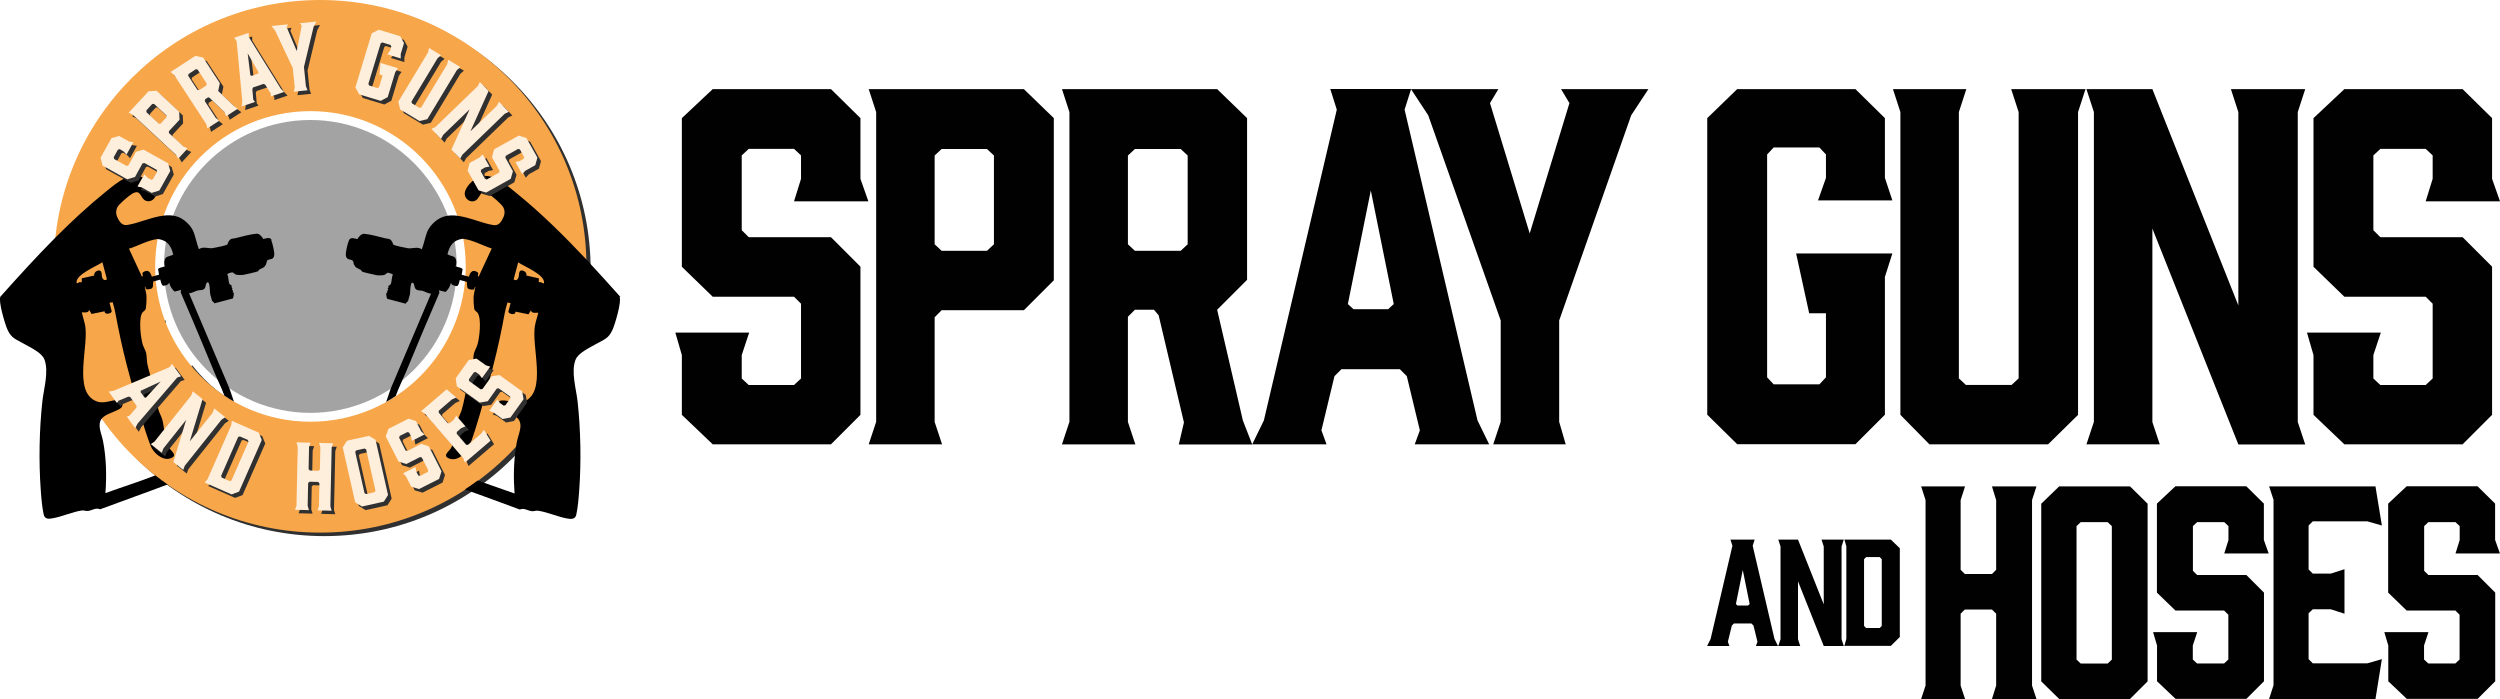
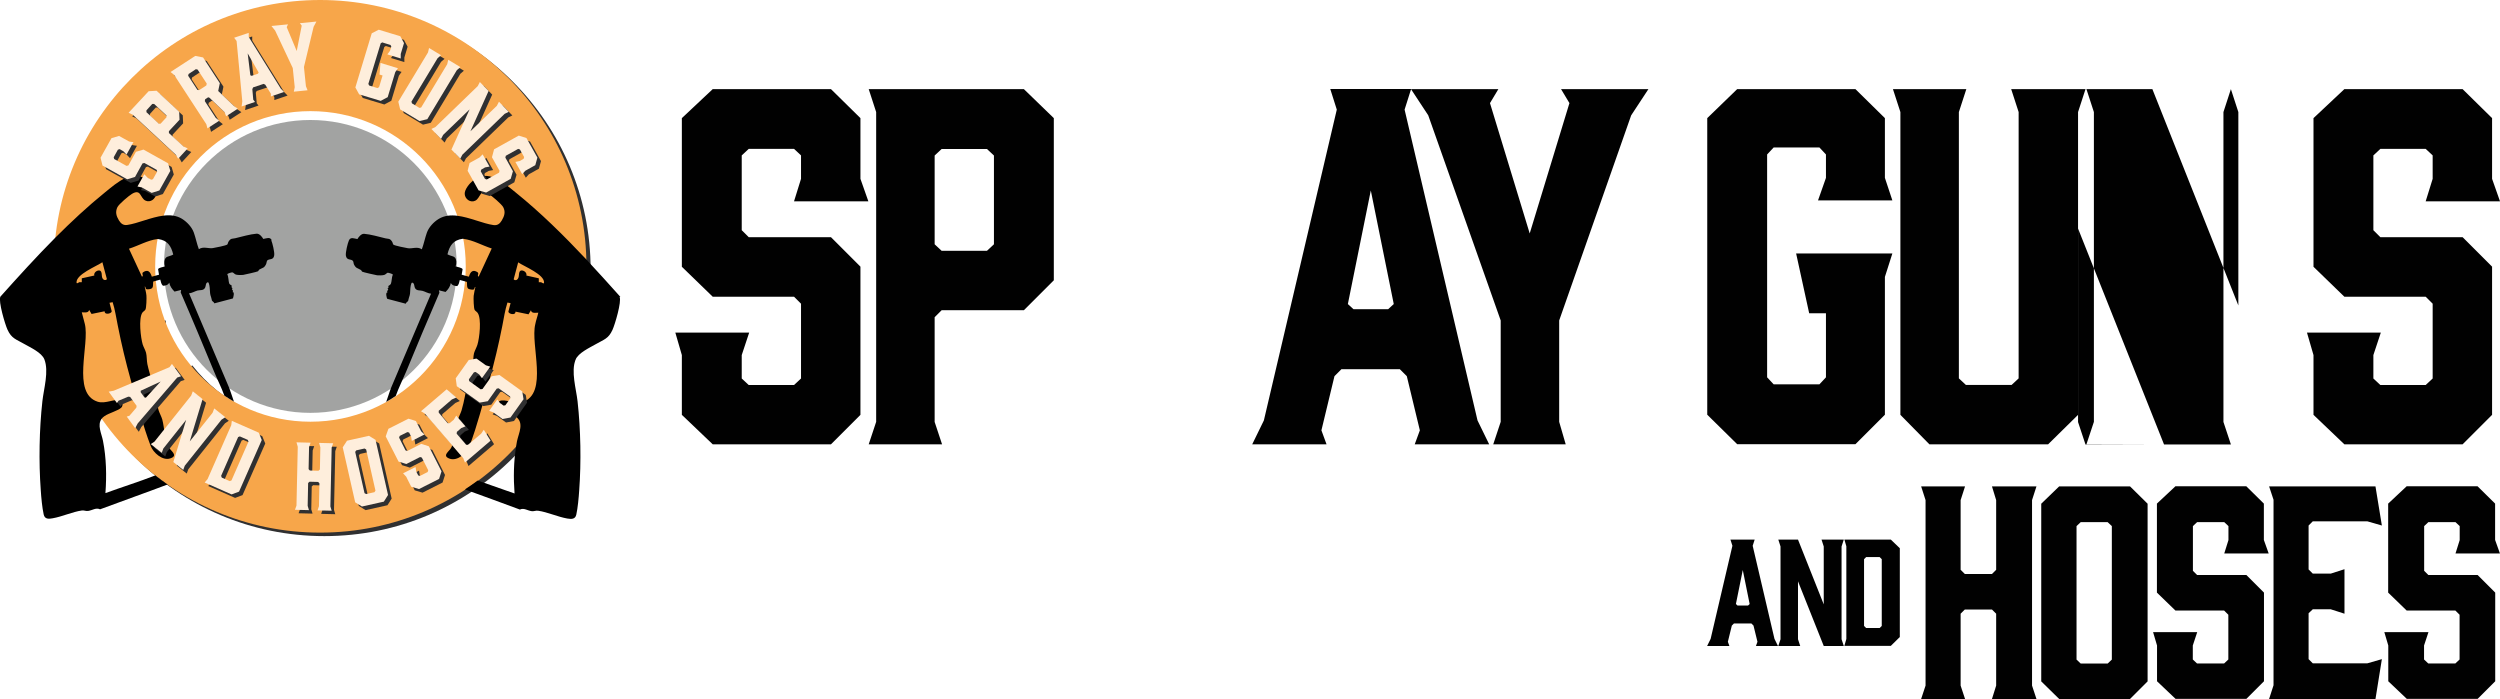
<svg xmlns="http://www.w3.org/2000/svg" class="spraygunsandhoses-logo" viewBox="0 0 214.6 60">
  <defs>
    <style>
      .spraygunsandhoses-logo * {
        transition: all 0.25s ease-in-out;
      }

      .spraygunsandhoses-logo--1 {
        fill: #a2a3a2;
      }

      .spraygunsandhoses-logo--2 {
        fill: #feeedc;
      }

      .spraygunsandhoses-logo--3 {
        fill: none;
      }

      .spraygunsandhoses-logo--4 {
        isolation: isolate;
      }

      .spraygunsandhoses-logo--5 {
        fill: #303031;
      }

      .spraygunsandhoses-logo--6 {
        fill: #f7a64a;
      }

      .spraygunsandhoses-logo--7 {
        mix-blend-mode: multiply;
      }

      .spraygunsandhoses-logo--8 {
        fill: #010101;
      }

      .spraygunsandhoses-logo:hover .spraygunsandhoses-logo--8 {
        fill: #f7a64a !important;
      }
    </style>
  </defs>
  <g class="spraygunsandhoses-logo--4">
    <g>
      <g>
        <g>
          <path class="spraygunsandhoses-logo--5" d="M27.84.3C15.22.3,4.98,10.54,4.98,23.16s10.23,22.86,22.86,22.86,22.86-10.23,22.86-22.86S40.47.3,27.84.3ZM40.38,20.07c-.05.18-.16.31-.3.41.18.87.27,1.77.27,2.69,0,7.36-5.97,13.33-13.33,13.33-4.27,0-8.07-2.01-10.51-5.13-.21.15-.5.21-.8.07-.85-.41-1.25-1.23-1.39-2.13-.08-.56-.04-1.19-.09-1.79-.2,0-.41-.08-.54-.22-.94-.96-1.15-2.4-1.2-3.69-.05-1.32.11-2.66.4-3.94.09-.4.17-.81.25-1.22-.06-.01-.12-.03-.19-.05-.3-.09-.59-.4-.56-.73.13-1.28.79-2.24,1.62-3.1.14-.19.3-.37.46-.55.38-.64.88-1.2,1.55-1.65-.36-.3-.37-.95.09-1.25,1.71-1.13,3.85-1.4,5.85-1.56,2.13-.18,4.26-.25,6.4-.28.03,0,.05,0,.08,0,.12,0,.23,0,.35,0,.28,0,.55,0,.82,0,.23,0,.41.08.53.21.4.05.8.12,1.19.23.72.21,1.41.51,2.08.86-2.43-1.48-5.27-2.11-8.15-2.13-.98,0-.98-1.53,0-1.52,4.04.02,7.91,1.19,11,3.87,2.54,2.21,5.07,5.73,4.12,9.27Z" />
          <path class="spraygunsandhoses-logo--6" d="M27.48,0C14.85,0,4.62,10.23,4.62,22.86s10.23,22.86,22.86,22.86,22.86-10.23,22.86-22.86S40.1,0,27.48,0ZM26.65,36.2c-7.36,0-13.33-5.97-13.33-13.33s5.97-13.33,13.33-13.33,13.33,5.97,13.33,13.33-5.97,13.33-13.33,13.33Z" />
          <path class="spraygunsandhoses-logo--1" d="M39.21,22.87c0-6.93-5.64-12.57-12.57-12.57s-12.57,5.64-12.57,12.57,5.64,12.57,12.57,12.57,12.57-5.64,12.57-12.57Z" />
          <path class="spraygunsandhoses-logo--3" d="M8.74,35.96c-.41.54-.01,1.27.11,1.9.29,1.48.32,3,.21,4.49,1.42-.52,2.87-.97,4.28-1.52-1.76-1.39-3.31-3.03-4.6-4.87Z" />
          <path class="spraygunsandhoses-logo--3" d="M15.62,18.78c.43.26.85.71,1.02,1.19.16.45.26.97.43,1.42.37-.26.82-.04,1.18-.09.2-.03,1.15-.22,1.26-.31.05-.04.06-.19.12-.27.2-.29.3-.21.56-.27.53-.13,1.3-.35,1.83-.39.24-.02.47.26.58.45.27-.04.59-.21.73.12.11.24.3,1.04.26,1.3-.07.43-.41.27-.59.44-.07.06-.06.22-.1.31-.18.36-.29.3-.59.48-.06.03-.07.11-.12.15-.08.05-1.12.28-1.28.31-.15.02-.47.01-.61-.03-.13-.04-.23-.18-.3-.19-.08,0-.42.1-.44.16.1.22.09.58.16.77.04.13.22.18.23.22.01.04-.09.11.07.22-.19.12.11.12,0,.33.19-.05.07.47.02.54l-1.59.42c-.02-.11-.19-.19-.21-.25-.02-.05-.01-.11-.06-.25-.12-.34-.1-.4-.12-.73,0-.09-.05-.61-.17-.58-.2.04-.16.34-.23.46-.14.27-.44.18-.66.25-.22.06-.46.22-.72.24l3.46,8.15c.13.39.27.77.39,1.14,1.93,1.09,4.17,1.71,6.54,1.71,7.36,0,13.33-5.97,13.33-13.33s-5.97-13.33-13.33-13.33c-5.84,0-10.8,3.75-12.61,8.98.56-.07,1.11-.02,1.59.27Z" />
          <path class="spraygunsandhoses-logo--3" d="M15.53,25.12l.04-.21-.57.14c-.22-.22-.39-.45-.45-.77-.11.21-.31.25-.54.27-.16-.13-.18-.34-.23-.53l-.4.11c.39,4.11,2.64,7.68,5.91,9.85-.25-.7-.59-1.38-.89-2.08-.94-2.27-1.88-4.53-2.86-6.78Z" />
          <path class="spraygunsandhoses-logo--3" d="M37.03,25.19c-.25-.02-.5-.18-.72-.24-.22-.06-.52.03-.66-.25-.07-.12-.03-.42-.23-.46-.12-.03-.17.49-.17.58-.03.33,0,.39-.12.73-.05.14-.04.2-.06.25-.02.07-.19.14-.21.25l-1.59-.42c-.04-.07-.17-.59.02-.54-.12-.21.18-.22,0-.33.17-.11.06-.17.07-.22.01-.04.19-.09.23-.22.06-.19.05-.56.16-.77-.02-.06-.36-.17-.44-.16-.07,0-.18.15-.3.19-.14.04-.46.05-.61.03-.16-.03-1.19-.26-1.28-.31-.06-.03-.06-.11-.12-.15-.31-.18-.41-.11-.59-.48-.04-.09-.04-.25-.1-.31-.19-.16-.53,0-.59-.44-.04-.26.15-1.05.26-1.3.14-.33.46-.16.73-.12.11-.19.33-.47.58-.45.53.04,1.29.26,1.83.39.26.06.36-.02.56.27.06.08.07.22.12.27.1.09,1.06.28,1.26.31.36.05.81-.17,1.18.09.17-.45.27-.97.43-1.42.17-.48.59-.92,1.02-1.19.48-.29,1.02-.34,1.59-.27-1.81-5.22-6.77-8.98-12.61-8.98-7.36,0-13.33,5.97-13.33,13.33s5.97,13.33,13.33,13.33c2.38,0,4.61-.62,6.54-1.72.12-.38.26-.75.39-1.14l3.46-8.15Z" />
          <path class="spraygunsandhoses-logo--3" d="M39.92,24.13l-.4-.11c-.05.19-.08.4-.23.53-.23-.01-.43-.05-.54-.27-.06.32-.23.54-.45.77l-.57-.14.04.21c-.98,2.25-1.92,4.51-2.86,6.78-.29.71-.64,1.38-.89,2.08,3.26-2.17,5.52-5.74,5.91-9.85Z" />
          <path class="spraygunsandhoses-logo--3" d="M41.06,41.24c1.05.38,2.11.72,3.16,1.11-.1-1.36-.08-2.73.14-4.08-1,1.1-2.11,2.09-3.3,2.98Z" />
          <g>
            <path class="spraygunsandhoses-logo--9" d="M23.33,20.63c-.14-.33-.46-.16-.73-.12-.11-.19-.33-.47-.58-.45-.53.04-1.29.26-1.83.39-.26.06-.36-.02-.56.27-.06.08-.07.22-.12.27-.1.09-1.06.28-1.26.31-.36.05-.81-.17-1.18.09-.17-.45-.27-.97-.43-1.42-.17-.48-.59-.92-1.02-1.19-.48-.29-1.02-.34-1.59-.27-1.06.13-2.2.67-3.11.8-.34.05-.54-.12-.71-.39-.23-.38-.33-.72-.13-1.14.13-.26.98-.98,1.25-1.14.79-.47.69.37,1.16.58.42.2.88-.15.9-.58.02-.38-.4-.89-.69-1.13-1.31-1.08-2.64.16-3.67.99-1.5,1.21-2.92,2.54-4.29,3.91-1.63,1.64-3.18,3.35-4.71,5.06-.18.41.4,2.36.61,2.82.35.78.76.84,1.43,1.23.52.3,1.51.74,1.74,1.33.4,1.02-.05,2.51-.17,3.58-.27,2.44-.32,5.2-.14,7.65.04.61.12,1.5.25,2.08.09.41.42.4.77.33.81-.14,1.72-.56,2.51-.67.18-.03.35.07.53.04.37-.05.68-.31,1.03-.14,1.92-.72,3.87-1.4,5.79-2.13-.36-.25-.71-.51-1.05-.78-1.41.55-2.86,1-4.28,1.52.11-1.5.08-3.01-.21-4.49-.12-.62-.52-1.36-.11-1.9.06-.08.14-.15.24-.22.37-.26,1.19-.47,1.44-.73.16-.16.15-.48-.06-.59-.45-.24-1.28.31-1.98.08-2.24-.74-.65-4.92-1.09-6.68-.07-.33-.19-.66-.26-.99.23,0,.58.08.63-.21l.21.35,1.12-.23c0,.36.61.19.61,0l-.19-.73.27-.05c.21.65.3,1.33.44,2,.32,1.62.68,3.12,1.12,4.7.5,1.82,1.03,3.87,1.7,5.63.22.59,1.02,1.3,1.68,1.08.74-.24.04-.64-.12-.96-.41-.83-.35-1.57-.56-2.38-.07-.25-.24-.55-.32-.81-.25-.83-.35-1.67-.57-2.49-.13-.47-.29-.98-.39-1.46-.06-.29-.04-.69-.11-.96-.05-.21-.22-.5-.29-.72-.17-.57-.37-2.23-.03-2.73.07-.1.2-.16.26-.26.09-.14.11-1.01.09-1.21-.02-.24-.1-.53-.15-.77.1-.01.04.17.15.22.08.04.35,0,.43-.05.19-.09.12-.43.15-.6l.21-.06.4-.11c.05.19.08.4.23.53.23-.01.43-.05.54-.27.06.32.23.54.45.77l.57-.14-.04.21c.98,2.25,1.92,4.51,2.86,6.78.29.71.64,1.38.89,2.08.27.18.54.35.82.51-.12-.38-.26-.75-.39-1.14l-3.46-8.15c.25-.02.5-.18.72-.24.22-.06.52.03.66-.25.07-.12.03-.42.23-.46.12-.03.17.49.17.58.03.33,0,.39.12.73.05.14.04.2.06.25.02.07.19.14.21.25l1.59-.42c.04-.07.17-.59-.02-.54.12-.21-.18-.22,0-.33-.17-.11-.06-.17-.07-.22-.01-.04-.19-.09-.23-.22-.06-.19-.05-.56-.16-.77.02-.06.36-.17.44-.16.07,0,.18.15.3.19.14.04.46.05.61.03.16-.03,1.19-.26,1.28-.31.06-.03.06-.11.12-.15.31-.18.41-.11.59-.48.04-.09.04-.25.1-.31.19-.16.53,0,.59-.44.04-.26-.15-1.05-.26-1.3ZM8.89,24c-.22-.18-.1-.46-.21-.67-.14-.29-.69.02-.58.32l-1.08.24v.33c-.06.02-.13-.01-.2,0-.08.02-.23.18-.25.04-.06-.7,1.69-1.39,2.22-1.75l.38,1.43c.02.08-.17.15-.29.05ZM14.11,22.45c-.01.15,0,.28.06.42-.14.05-.56.1-.6.24l.08.47-.32.09-.3.08c-.13-.43-.35-.67-.77-.36-.11.11.1.34-.08.35l-1.11-2.39c.82-.26,1.59-.72,2.44-.83.02,0,.05,0,.07,0,.79.11,1.11.58,1.29,1.33-.38.22-.71.08-.76.62Z" />
            <path class="spraygunsandhoses-logo--9" d="M53.25,25.48c-.96-1.07-1.93-2.15-2.92-3.21-1.92-2.04-3.92-4.02-6.08-5.76-1.03-.83-2.37-2.07-3.67-.99-.29.24-.71.75-.69,1.13.02.43.48.78.9.58.47-.22.37-1.05,1.16-.58.27.16,1.12.88,1.25,1.14.21.41.1.75-.13,1.14-.16.27-.37.44-.71.39-.91-.13-2.05-.67-3.11-.8-.56-.07-1.11-.02-1.59.27-.43.26-.85.71-1.02,1.19-.16.45-.26.97-.43,1.42-.37-.26-.82-.04-1.18-.09-.2-.03-1.15-.22-1.26-.31-.05-.04-.06-.19-.12-.27-.2-.29-.3-.21-.56-.27-.53-.13-1.3-.35-1.83-.39-.24-.02-.47.26-.58.45-.27-.04-.59-.21-.73.12-.11.24-.3,1.04-.26,1.3.07.43.41.27.59.44.07.06.06.22.1.31.18.36.29.3.59.48.06.03.07.11.12.15.08.05,1.12.28,1.28.31.15.02.47.01.61-.03.13-.04.23-.18.3-.19.08,0,.42.1.44.16-.1.22-.09.58-.16.77-.04.13-.22.18-.23.22-.01.04.09.11-.07.22.19.12-.11.12,0,.33-.19-.05-.07.47-.02.54l1.59.42c.02-.11.19-.19.21-.25.02-.05.01-.11.06-.25.12-.34.1-.4.12-.73,0-.09.05-.61.17-.58.2.04.16.34.23.46.14.27.44.18.66.25.22.06.46.22.72.24l-3.46,8.15c-.13.39-.27.77-.39,1.14.28-.16.56-.33.82-.51.25-.7.59-1.38.89-2.08.94-2.27,1.88-4.53,2.86-6.78l-.04-.21.57.14c.22-.22.39-.45.45-.77.11.21.31.25.54.27.16-.13.18-.34.23-.53l.4.11.21.06c.03.17-.04.51.15.6.09.04.35.09.43.05.11-.05.05-.23.15-.22-.05.24-.12.53-.15.77-.02.21,0,1.07.09,1.21.07.1.2.16.26.26.34.5.15,2.16-.03,2.73-.07.22-.23.51-.29.72-.07.27-.05.67-.11.96-.1.47-.26.98-.39,1.46-.22.82-.32,1.66-.57,2.49-.08.26-.25.56-.32.81-.21.8-.14,1.55-.56,2.38-.16.32-.86.71-.12.96.66.22,1.46-.5,1.68-1.08.67-1.76,1.19-3.81,1.7-5.63.44-1.58.8-3.08,1.12-4.7.13-.67.23-1.34.44-2l.27.05-.19.73c0,.19.62.37.61,0l1.12.23.21-.35c.04.3.4.21.63.21-.07.33-.2.66-.26.99-.44,1.76,1.16,5.95-1.09,6.68-.7.23-1.53-.32-1.98-.08-.21.11-.22.43-.06.59.25.26,1.07.47,1.44.73.77.54.27,1.41.12,2.12-.03.14-.05.27-.07.41-.22,1.35-.24,2.73-.14,4.08-1.05-.38-2.11-.73-3.16-1.11-.36.26-.72.52-1.1.76,1.57.58,3.16,1.14,4.72,1.73.35-.17.66.1,1.03.14.18.02.35-.07.53-.04.79.11,1.7.53,2.51.67.35.06.68.07.77-.33.13-.58.21-1.47.25-2.08.18-2.45.13-5.21-.14-7.65-.12-1.08-.58-2.56-.17-3.58.23-.58,1.22-1.03,1.74-1.33.67-.39,1.08-.45,1.43-1.23.21-.46.79-2.41.61-2.82ZM41.1,23.74c-.18-.01.03-.24-.08-.35-.42-.31-.65-.06-.77.36l-.3-.08-.32-.09.08-.47c-.05-.14-.46-.19-.6-.24.05-.14.07-.27.06-.42-.05-.54-.38-.4-.76-.62.18-.75.5-1.22,1.29-1.33.02,0,.05,0,.07,0,.85.11,1.62.57,2.44.83l-1.11,2.39ZM46.25,24.22v-.33s-1.07-.24-1.07-.24c.11-.3-.44-.61-.58-.32-.1.21,0,.49-.21.67-.12.1-.31.03-.29-.05l.38-1.43c.53.36,2.28,1.05,2.22,1.75-.02.14-.17-.02-.25-.04-.07-.02-.14,0-.21,0Z" />
          </g>
          <g>
            <g class="spraygunsandhoses-logo--7">
              <g>
                <path class="spraygunsandhoses-logo--5" d="M11.75,12.52l-.59,1.06-.26-.28-.33-.19-.15.05-.36.65.04.15,1.06.59.16-.04.65-1.17.65-.19,2.11,1.18.19.65-.94,1.68-.66.21-.85-.47-.37-.08.59-1.05.26.28.33.19.15-.05.36-.65-.04-.15-1.06-.59-.16.04-.64,1.16-.67.2-2.12-1.18-.17-.67.94-1.68.65-.19.87.48.38.06Z" />
                <path class="spraygunsandhoses-logo--5" d="M16.41,13.06l-.81.88-.19-.34-3.7-3.44-.36-.17,1.72-1.85.68-.04,1.94,1.8.03.69-.91.98v.16s1.26,1.16,1.26,1.16l.35.16ZM14.09,10.92l.5-.54v-.16s-1.06-.99-1.06-.99h-.16s-.5.55-.5.55v.16l1.06.99h.16Z" />
                <path class="spraygunsandhoses-logo--5" d="M18.12,11.33l-.1-.37-2.76-4.23-.31-.25,2.12-1.38.67.13,1.44,2.21-.14.67,1.34,1.28.34.24-1,.65-.13-.35-1.3-1.24-.11-.04-.26.17-.03.16.94,1.44.3.24-1,.65ZM18.01,7.63l.04-.15-.79-1.21-.15-.03-.62.41-.04.15.79,1.21.15.03.63-.41Z" />
                <path class="spraygunsandhoses-logo--5" d="M24.7,8.2l-1.15.39v-.24s-.48-.77-.48-.77l-.14-.07-.9.3-.07.15.08.91.15.19-1.15.39.06-.43-.49-5.19-.21-.28,1.25-.42v.35s2.75,4.43,2.75,4.43l.3.31ZM21.9,6.81l.54-.18.06-.11-.94-1.64.23,1.88.11.05Z" />
-                 <path class="spraygunsandhoses-logo--5" d="M26.57,7.7l.14.35-1.18.12.08-.38-.17-1.65-1.51-3.21-.32-.4,1.42-.14-.11.24.86,2.05.43-2.18-.16-.21,1.42-.14-.24.45-.83,3.45.17,1.65Z" />
                <path class="spraygunsandhoses-logo--5" d="M30.82,7.8l1.4-4.63.6-.31,1.85.56.32.59-.28.93v.39s-1.15-.35-1.15-.35l.23-.31.11-.36-.07-.14-.71-.22-.13.08-1.06,3.48.07.14.71.22.14-.08.3-1-.26-.08.08-1,1.5.46-.23.33-.65,2.15-.6.32-1.85-.56-.33-.6Z" />
                <path class="spraygunsandhoses-logo--5" d="M39.53,6.31l-2.55,4.23-.67.16-1.66-1-.16-.66,2.55-4.23.09-.38,1.03.62-.3.26-2.24,3.72.04.15.64.39.15-.03,2.24-3.72.09-.38,1.04.63-.3.26Z" />
                <path class="spraygunsandhoses-logo--5" d="M38.17,12.24l-.83-.86.35-.17,3.63-3.51.18-.35.75.77-1.56,3.46,2.27-2.19.18-.35.84.87-.35.17-3.63,3.51-.18.34-.76-.78,1.56-3.45-2.27,2.19-.18.34Z" />
                <path class="spraygunsandhoses-logo--5" d="M45.14,15.26l-.59-1.06.38-.08.33-.19.04-.15-.36-.65-.15-.05-1.06.59-.04.16.65,1.17-.19.65-2.11,1.18-.65-.19-.94-1.68.17-.67.85-.47.27-.27.59,1.05-.38.07-.33.19-.04.15.36.65.15.05,1.06-.59.04-.16-.65-1.16.18-.68,2.12-1.18.66.21.94,1.68-.18.65-.86.48-.26.29Z" />
              </g>
              <g>
                <path class="spraygunsandhoses-logo--5" d="M11.9,37.05l-.71-.98.23-.07.59-.69.03-.16-.56-.77-.16-.02-.84.35-.13.2-.71-.98.43-.08,4.79-2.02.21-.28.78,1.06-.33.11-3.39,3.94-.2.38ZM12.37,33.97l.33.46.12.02,1.27-1.39-1.71.79v.12Z" />
                <path class="spraygunsandhoses-logo--5" d="M14.17,39.17l-.93-.74.32-.21,3.15-3.95.14-.37.84.67-1.1,3.63,1.96-2.46.14-.37.95.75-.33.22-3.15,3.95-.13.36-.85-.68,1.1-3.62-1.96,2.46-.13.36Z" />
                <path class="spraygunsandhoses-logo--5" d="M20.19,36.42l2.32,1.02.26.63-1.95,4.43-.64.24-2.31-1.02.25-.3,2.03-4.62.05-.38ZM19.28,41.15l.06.15.68.3.15-.06,1.46-3.33-.06-.15-.68-.3-.15.06-1.46,3.33Z" />
                <path class="spraygunsandhoses-logo--5" d="M25.77,38.27l1.2.03-.13.37-.04,1.9.11.12.74.02.12-.11.04-1.9-.11-.38,1.21.03-.13.37-.11,5.05.11.37-1.21-.03.12-.36.04-1.96-.11-.12-.74-.02-.12.11-.04,1.96.11.37-1.2-.03.13-.36.11-5.05-.11-.38Z" />
                <path class="spraygunsandhoses-logo--5" d="M32.55,38.08l1.07,4.72-.36.57-1.88.42-.58-.36-1.07-4.72.37-.57,1.88-.42.57.35ZM31.6,38.81l-.71.16-.09.13.8,3.54.14.08.71-.16.09-.13-.8-3.54-.14-.08Z" />
                <path class="spraygunsandhoses-logo--5" d="M36.73,37.61l-1.08.55-.06-.38-.17-.34-.15-.04-.66.33-.05.15.55,1.09.15.05,1.2-.61.65.21,1.09,2.15-.21.65-1.72.87-.67-.2-.44-.87-.26-.28,1.07-.54.06.38.17.34.15.04.66-.33.05-.15-.55-1.09-.15-.05-1.18.6-.67-.21-1.1-2.16.23-.65,1.72-.87.64.2.45.88.28.27Z" />
                <path class="spraygunsandhoses-logo--5" d="M40.21,39.99l-.15-.36-3.29-3.83-.33-.2,2.2-1.88.83.7-.38.17-1.13.97v.16s.77.91.77.91h.16s.37-.31.37-.31l.2-.34.79.92-.36.15-.37.32-.02.16.81.95h.16s1.13-.95,1.13-.95l.23-.34.58.94-2.2,1.88Z" />
                <path class="spraygunsandhoses-logo--5" d="M42.38,31.77l-.71.99-.23-.31-.31-.22-.15.03-.43.6.02.15.99.71.16-.03.78-1.09.67-.11,1.96,1.41.11.67-1.12,1.57-.68.13-.79-.57-.36-.13.7-.98.23.31.31.22.15-.03.43-.6-.02-.15-.99-.71-.16.03-.77,1.08-.69.12-1.97-1.41-.09-.68,1.12-1.57.66-.12.81.58.37.11Z" />
              </g>
            </g>
            <g>
              <g>
                <path class="spraygunsandhoses-logo--2" d="M11.45,12.21l-.59,1.06-.26-.28-.33-.19-.15.05-.36.65.04.15,1.06.59.16-.04.65-1.17.65-.19,2.11,1.18.19.65-.94,1.68-.66.21-.85-.47-.37-.08.59-1.05.26.28.33.19.15-.05.36-.65-.04-.15-1.06-.59-.16.04-.64,1.16-.67.2-2.12-1.18-.17-.67.94-1.68.65-.19.87.48.38.06Z" />
                <path class="spraygunsandhoses-logo--2" d="M16.1,12.75l-.81.88-.19-.34-3.7-3.44-.36-.17,1.72-1.85.68-.04,1.94,1.8.03.69-.91.98v.16s1.26,1.16,1.26,1.16l.35.16ZM13.79,10.61l.5-.54v-.16s-1.06-.99-1.06-.99h-.16s-.5.55-.5.55v.16l1.06.99h.16Z" />
                <path class="spraygunsandhoses-logo--2" d="M17.81,11.03l-.1-.37-2.76-4.23-.31-.25,2.12-1.38.67.13,1.44,2.21-.14.67,1.34,1.28.34.24-1,.65-.13-.35-1.3-1.24-.11-.04-.26.17-.03.16.94,1.44.3.24-1,.65ZM17.71,7.33l.04-.15-.79-1.21-.15-.03-.62.41-.04.15.79,1.21.15.03.63-.41Z" />
                <path class="spraygunsandhoses-logo--2" d="M24.4,7.89l-1.15.39v-.24s-.48-.77-.48-.77l-.14-.07-.9.3-.07.15.08.91.15.19-1.15.39.06-.43-.49-5.19-.21-.28,1.25-.42v.35s2.75,4.43,2.75,4.43l.3.31ZM21.6,6.51l.54-.18.06-.11-.94-1.64.23,1.88.11.05Z" />
                <path class="spraygunsandhoses-logo--2" d="M26.26,7.4l.14.35-1.18.12.08-.38-.17-1.65-1.51-3.21-.32-.4,1.42-.14-.11.24.86,2.05.43-2.18-.16-.21,1.42-.14-.24.45-.83,3.45.17,1.65Z" />
                <path class="spraygunsandhoses-logo--2" d="M30.51,7.49l1.4-4.63.6-.31,1.85.56.32.59-.28.93v.39s-1.15-.35-1.15-.35l.23-.31.11-.36-.07-.14-.71-.22-.13.08-1.06,3.48.07.14.71.22.14-.08.3-1-.26-.08.08-1,1.5.46-.23.33-.65,2.15-.6.32-1.85-.56-.33-.6Z" />
                <path class="spraygunsandhoses-logo--2" d="M39.23,6l-2.55,4.23-.67.16-1.66-1-.16-.66,2.55-4.23.09-.38,1.03.62-.3.26-2.24,3.72.04.15.64.39.15-.03,2.24-3.72.09-.38,1.04.63-.3.26Z" />
                <path class="spraygunsandhoses-logo--2" d="M37.86,11.93l-.83-.86.35-.17,3.63-3.51.18-.35.75.77-1.56,3.46,2.27-2.19.18-.35.84.87-.35.17-3.63,3.51-.18.34-.76-.78,1.56-3.45-2.27,2.19-.18.34Z" />
                <path class="spraygunsandhoses-logo--2" d="M44.83,14.96l-.59-1.06.38-.08.33-.19.04-.15-.36-.65-.15-.05-1.06.59-.04.16.65,1.17-.19.65-2.11,1.18-.65-.19-.94-1.68.17-.67.85-.47.27-.27.59,1.05-.38.07-.33.19-.04.15.36.65.15.05,1.06-.59.04-.16-.65-1.16.18-.68,2.12-1.18.66.21.94,1.68-.18.65-.86.48-.26.29Z" />
              </g>
              <g>
                <path class="spraygunsandhoses-logo--2" d="M11.59,36.74l-.71-.98.23-.07.59-.69.03-.16-.56-.77-.16-.02-.84.35-.13.2-.71-.98.43-.08,4.79-2.02.21-.28.78,1.06-.33.11-3.39,3.94-.2.38ZM12.07,33.66l.33.46.12.02,1.27-1.39-1.71.79v.12Z" />
                <path class="spraygunsandhoses-logo--2" d="M13.87,38.86l-.93-.74.32-.21,3.15-3.95.14-.37.84.67-1.1,3.63,1.96-2.46.14-.37.95.75-.33.22-3.15,3.95-.13.36-.85-.68,1.1-3.62-1.96,2.46-.13.36Z" />
                <path class="spraygunsandhoses-logo--2" d="M19.89,36.12l2.32,1.02.26.63-1.95,4.43-.64.24-2.31-1.02.25-.3,2.03-4.62.05-.38ZM18.98,40.85l.06.15.68.3.15-.06,1.46-3.33-.06-.15-.68-.3-.15.06-1.46,3.33Z" />
                <path class="spraygunsandhoses-logo--2" d="M25.46,37.97l1.2.03-.13.37-.04,1.9.11.12.74.02.12-.11.04-1.9-.11-.38,1.21.03-.13.37-.11,5.05.11.37-1.21-.03.12-.36.04-1.96-.11-.12-.74-.02-.12.11-.04,1.96.11.37-1.2-.03.13-.36.11-5.05-.11-.38Z" />
                <path class="spraygunsandhoses-logo--2" d="M32.24,37.77l1.07,4.72-.36.57-1.88.42-.58-.36-1.07-4.72.37-.57,1.88-.42.57.35ZM31.29,38.5l-.71.16-.09.13.8,3.54.14.08.71-.16.09-.13-.8-3.54-.14-.08Z" />
                <path class="spraygunsandhoses-logo--2" d="M36.43,37.3l-1.08.55-.06-.38-.17-.34-.15-.04-.66.33-.05.15.55,1.09.15.05,1.2-.61.65.21,1.09,2.15-.21.65-1.72.87-.67-.2-.44-.87-.26-.28,1.07-.54.06.38.17.34.15.04.66-.33.05-.15-.55-1.09-.15-.05-1.18.6-.67-.21-1.1-2.16.23-.65,1.72-.87.64.2.45.88.28.27Z" />
                <path class="spraygunsandhoses-logo--2" d="M39.91,39.69l-.15-.36-3.29-3.83-.33-.2,2.2-1.88.83.7-.38.17-1.13.97v.16s.77.91.77.91h.16s.37-.31.37-.31l.2-.34.79.92-.36.15-.37.32-.02.16.81.95h.16s1.13-.95,1.13-.95l.23-.34.58.94-2.2,1.88Z" />
                <path class="spraygunsandhoses-logo--2" d="M42.08,31.47l-.71.99-.23-.31-.31-.22-.15.03-.43.6.02.15.99.71.16-.03.78-1.09.67-.11,1.96,1.41.11.67-1.12,1.57-.68.13-.79-.57-.36-.13.7-.98.23.31.31.22.15-.03.43-.6-.02-.15-.99-.71-.16.03-.77,1.08-.69.12-1.97-1.41-.09-.68,1.12-1.57.66-.12.81.58.37.11Z" />
              </g>
            </g>
          </g>
        </g>
        <g>
          <path class="spraygunsandhoses-logo--8" d="M74.54,17.28h-6.38l.6-1.93v-2.01l-.6-.56h-3.89l-.6.56v6.42l.6.6h7.06l2.53,2.53v12.72l-2.53,2.53h-10.15l-2.65-2.53v-5.13l-.56-1.93h6.34l-.64,1.93v2.01l.6.56h3.89l.6-.56v-6.42l-.6-.6h-6.98l-2.65-2.57v-12.76l2.65-2.49h10.15l2.53,2.49v5.21l.68,1.93Z" />
          <path class="spraygunsandhoses-logo--8" d="M80.87,38.14h-6.3l.64-1.93V9.62l-.64-1.97h13.32l2.57,2.49v13.92l-2.57,2.57h-7.06l-.6.6v8.99l.64,1.93ZM80.83,21.53h3.89l.6-.56v-7.62l-.6-.56h-3.89l-.6.56v7.62l.6.56Z" />
-           <path class="spraygunsandhoses-logo--8" d="M91.16,38.14l.64-1.93V9.62l-.64-1.97h13.32l2.57,2.49v13.88l-2.57,2.57,2.21,9.51.8,2.05h-6.3l.44-1.89-2.17-9.19-.4-.48h-1.64l-.6.6v9.03l.64,1.93h-6.3ZM101.35,21.53l.6-.56v-7.62l-.6-.56h-3.93l-.6.56v7.62l.6.56h3.93Z" />
          <path class="spraygunsandhoses-logo--8" d="M127.82,38.14h-6.38l.44-1.2-1.12-4.65-.6-.6h-5.01l-.6.6-1.12,4.65.44,1.2h-6.38l1-2.05,6.26-26.68-.56-1.77h6.94l-.56,1.77,6.26,26.68,1,2.05ZM116.19,26.54h2.97l.48-.44-1.97-9.75-1.97,9.75.48.44Z" />
          <path class="spraygunsandhoses-logo--8" d="M133.84,36.21l.56,1.93h-6.22l.64-1.93v-8.7l-6.22-17.61-1.48-2.25h7.5l-.72,1.2,3.41,11.19,3.41-11.19-.72-1.2h7.5l-1.48,2.25-6.18,17.61v8.7Z" />
          <path class="spraygunsandhoses-logo--8" d="M146.55,35.61V10.14l2.57-2.49h10.15l2.53,2.49v5.13l.64,1.93h-6.38l.68-1.93v-2.01l-.56-.6h-3.93l-.56.6v19.13l.56.6h3.93l.56-.6v-5.5h-1.44l-1.12-5.13h8.26l-.64,2.01v11.83l-2.53,2.53h-10.15l-2.57-2.53Z" />
          <path class="spraygunsandhoses-logo--8" d="M178.38,9.62v25.99l-2.57,2.53h-10.19l-2.49-2.53V9.62l-.64-1.97h6.3l-.64,1.97v22.86l.6.56h3.93l.6-.56V9.62l-.64-1.97h6.38l-.64,1.97Z" />
-           <path class="spraygunsandhoses-logo--8" d="M185.4,38.14h-6.3l.64-1.93V9.62l-.64-1.97h5.66l7.38,18.57V9.62l-.64-1.97h6.38l-.64,1.97v26.6l.64,1.93h-5.74l-7.38-18.53v16.61l.64,1.93Z" />
+           <path class="spraygunsandhoses-logo--8" d="M185.4,38.14h-6.3l.64-1.93V9.62l-.64-1.97h5.66l7.38,18.57V9.62l-.64-1.97l-.64,1.97v26.6l.64,1.93h-5.74l-7.38-18.53v16.61l.64,1.93Z" />
          <path class="spraygunsandhoses-logo--8" d="M214.6,17.28h-6.38l.6-1.93v-2.01l-.6-.56h-3.89l-.6.56v6.42l.6.6h7.06l2.53,2.53v12.72l-2.53,2.53h-10.15l-2.65-2.53v-5.13l-.56-1.93h6.34l-.64,1.93v2.01l.6.56h3.89l.6-.56v-6.42l-.6-.6h-6.98l-2.65-2.57v-12.76l2.65-2.49h10.15l2.53,2.49v5.21l.68,1.93Z" />
        </g>
        <g>
          <g>
            <path class="spraygunsandhoses-logo--8" d="M152.64,55.45h-1.91l.13-.36-.34-1.39-.18-.18h-1.5l-.18.18-.34,1.39.13.36h-1.91l.3-.61,1.87-7.99-.17-.53h2.08l-.17.53,1.87,7.99.3.61ZM149.16,51.98h.89l.14-.13-.59-2.92-.59,2.92.14.13Z" />
            <path class="spraygunsandhoses-logo--8" d="M154.54,55.45h-1.89l.19-.58v-7.96l-.19-.59h1.69l2.21,5.56v-4.97l-.19-.59h1.91l-.19.59v7.96l.19.58h-1.72l-2.21-5.55v4.97l.19.58Z" />
            <path class="spraygunsandhoses-logo--8" d="M158.32,46.32h3.99l.77.74v7.62l-.77.76h-3.99l.17-.59v-7.96l-.17-.58ZM160.01,53.73l.18.18h1.16l.18-.18v-5.73l-.18-.18h-1.16l-.18.18v5.73Z" />
          </g>
          <g>
            <path class="spraygunsandhoses-logo--8" d="M164.91,41.75h3.77l-.38,1.18v5.98l.36.36h2.33l.36-.36v-5.98l-.36-1.18h3.82l-.38,1.18v15.92l.38,1.15h-3.82l.36-1.15v-6.17l-.36-.36h-2.33l-.36.36v6.17l.38,1.15h-3.77l.38-1.15v-15.92l-.38-1.18Z" />
            <path class="spraygunsandhoses-logo--8" d="M184.35,43.24v15.25l-1.51,1.51h-6.08l-1.54-1.51v-15.25l1.54-1.49h6.08l1.51,1.49ZM180.92,44.82h-2.31l-.36.34v11.46l.36.34h2.31l.36-.34v-11.46l-.36-.34Z" />
            <path class="spraygunsandhoses-logo--8" d="M194.75,47.51h-3.82l.36-1.15v-1.2l-.36-.34h-2.33l-.36.34v3.84l.36.36h4.23l1.51,1.51v7.61l-1.51,1.51h-6.08l-1.59-1.51v-3.07l-.34-1.15h3.79l-.38,1.15v1.2l.36.34h2.33l.36-.34v-3.84l-.36-.36h-4.18l-1.59-1.54v-7.64l1.59-1.49h6.08l1.51,1.49v3.12l.41,1.15Z" />
            <path class="spraygunsandhoses-logo--8" d="M194.78,60l.38-1.18v-15.92l-.38-1.15h9.13l.55,3.36-1.25-.36h-4.68l-.36.36v3.77l.36.36h1.54l1.18-.38v3.82l-1.18-.38h-1.54l-.36.34v3.94l.36.36h4.68l1.25-.36-.55,3.43h-9.13Z" />
            <path class="spraygunsandhoses-logo--8" d="M214.6,47.51h-3.82l.36-1.15v-1.2l-.36-.34h-2.33l-.36.34v3.84l.36.36h4.23l1.51,1.51v7.61l-1.51,1.51h-6.08l-1.59-1.51v-3.07l-.34-1.15h3.79l-.38,1.15v1.2l.36.34h2.33l.36-.34v-3.84l-.36-.36h-4.18l-1.59-1.54v-7.64l1.59-1.49h6.08l1.51,1.49v3.12l.41,1.15Z" />
          </g>
        </g>
      </g>
    </g>
  </g>
</svg>